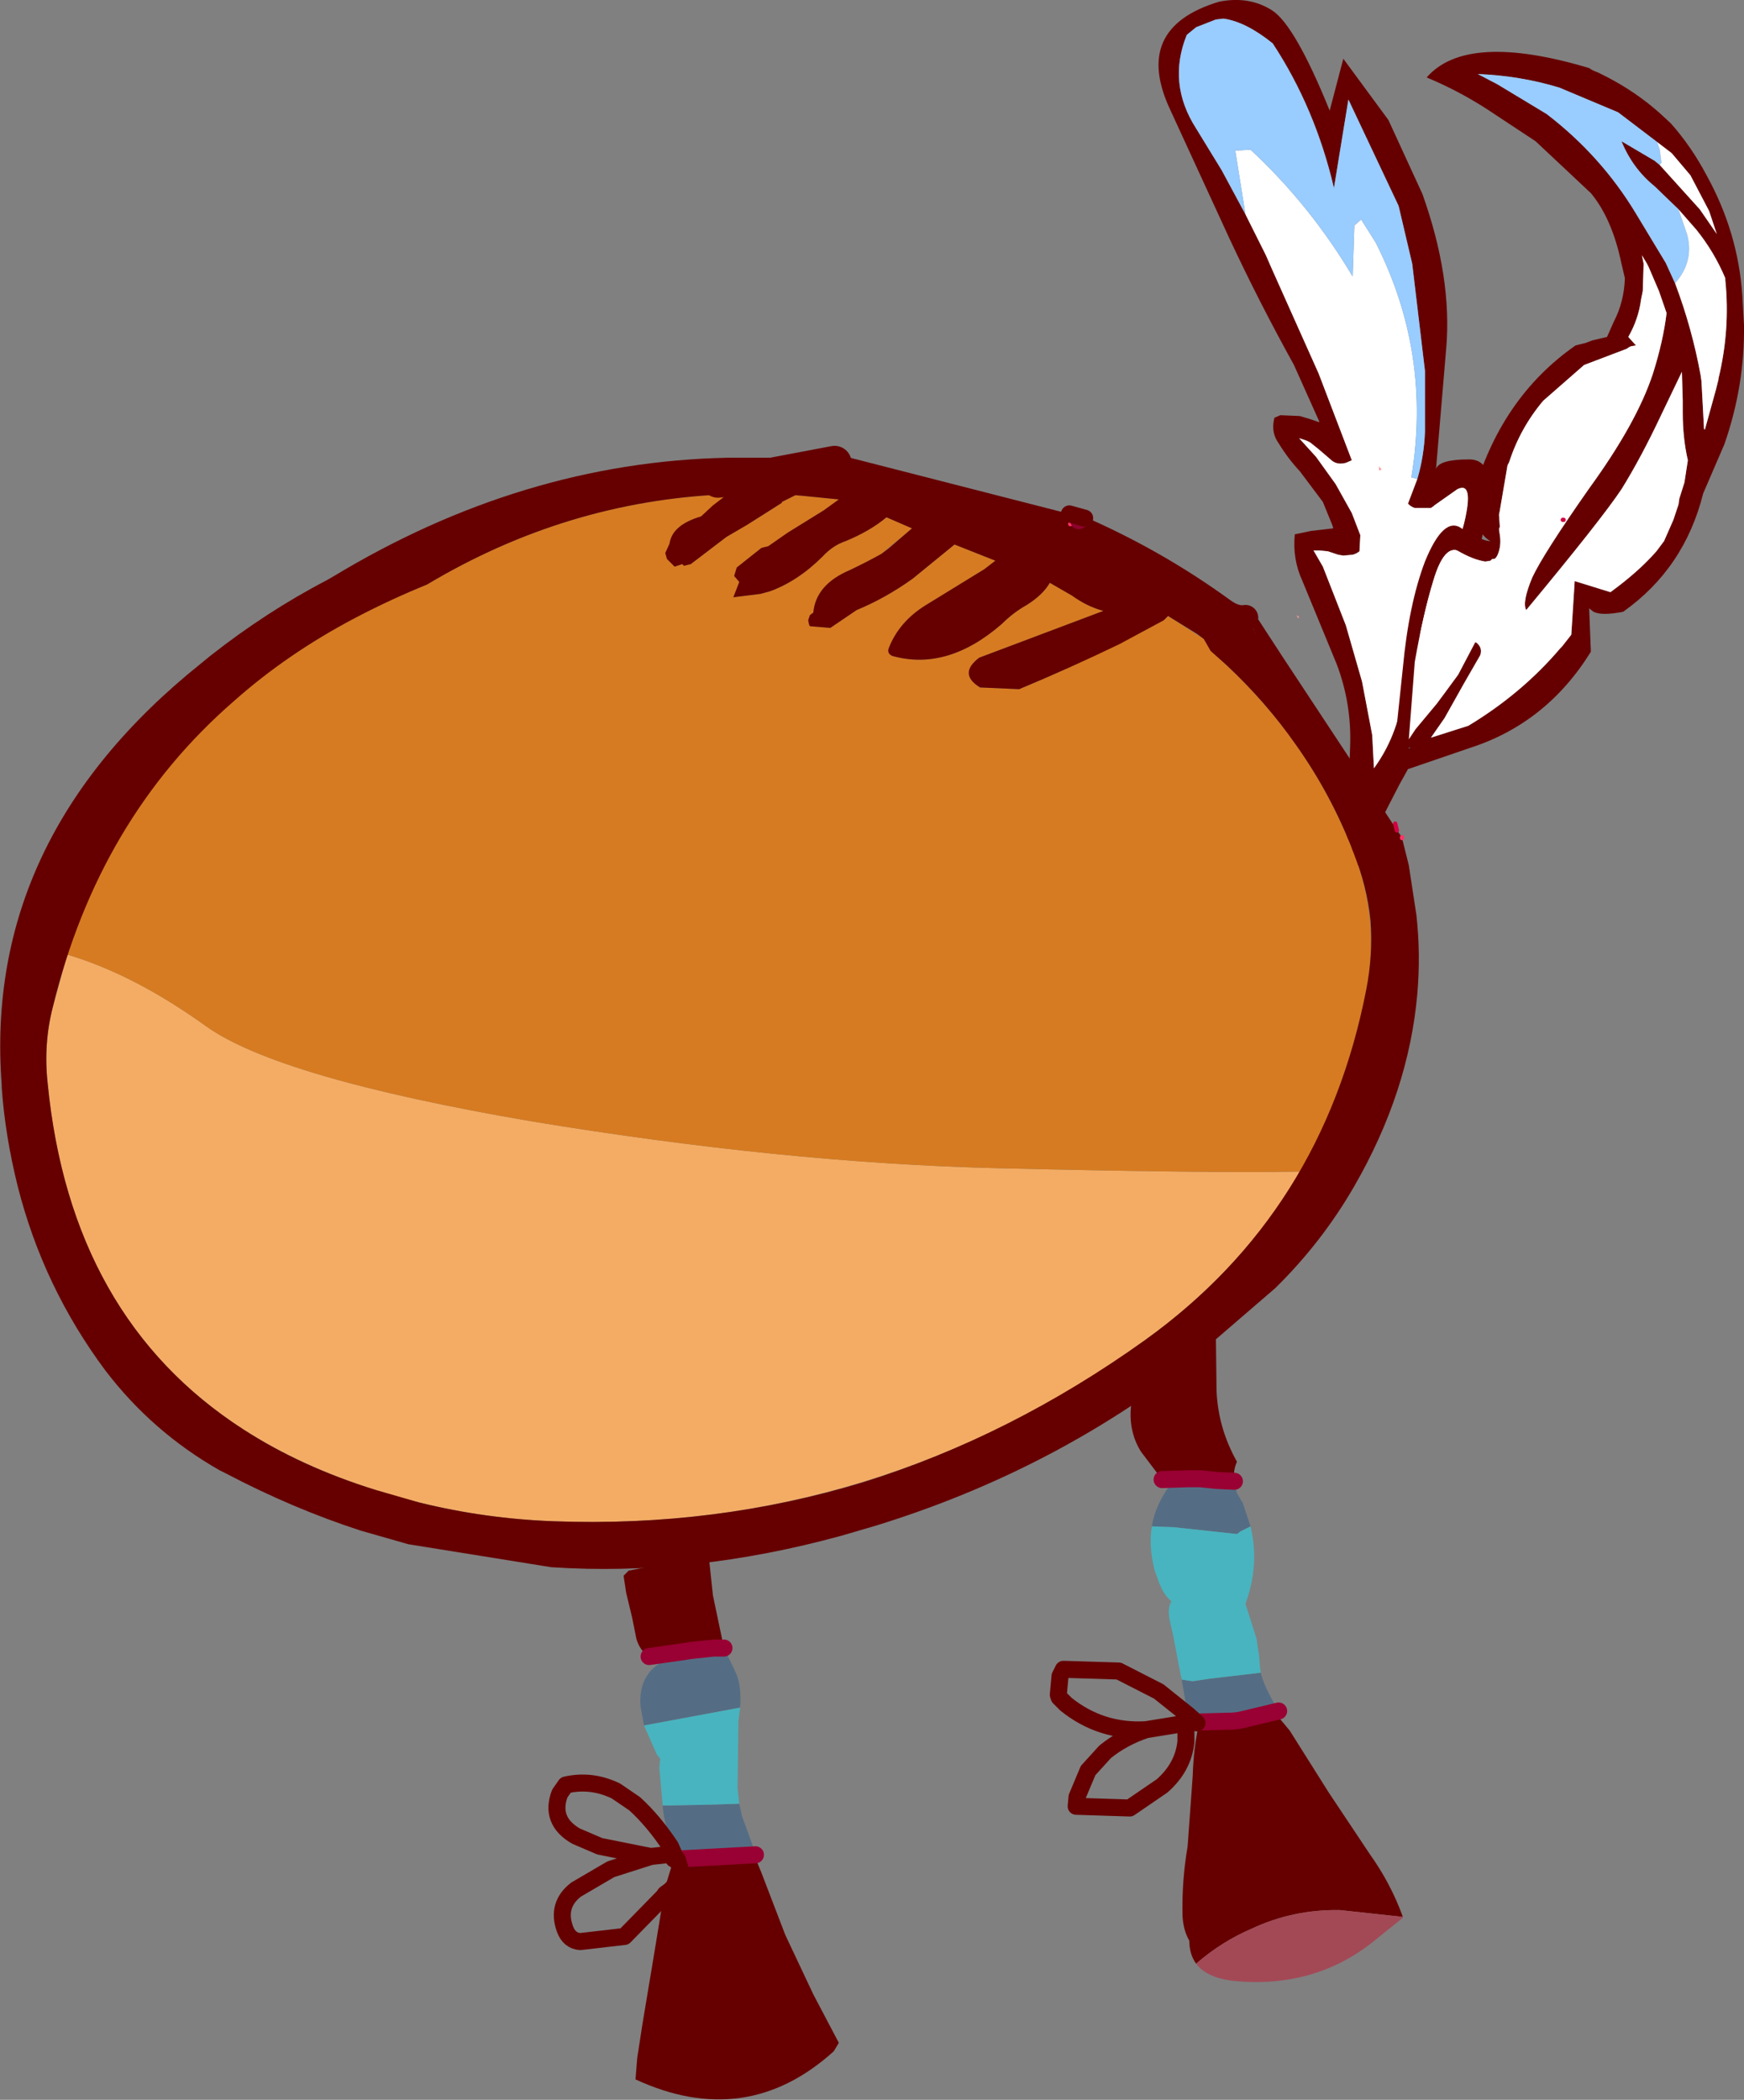
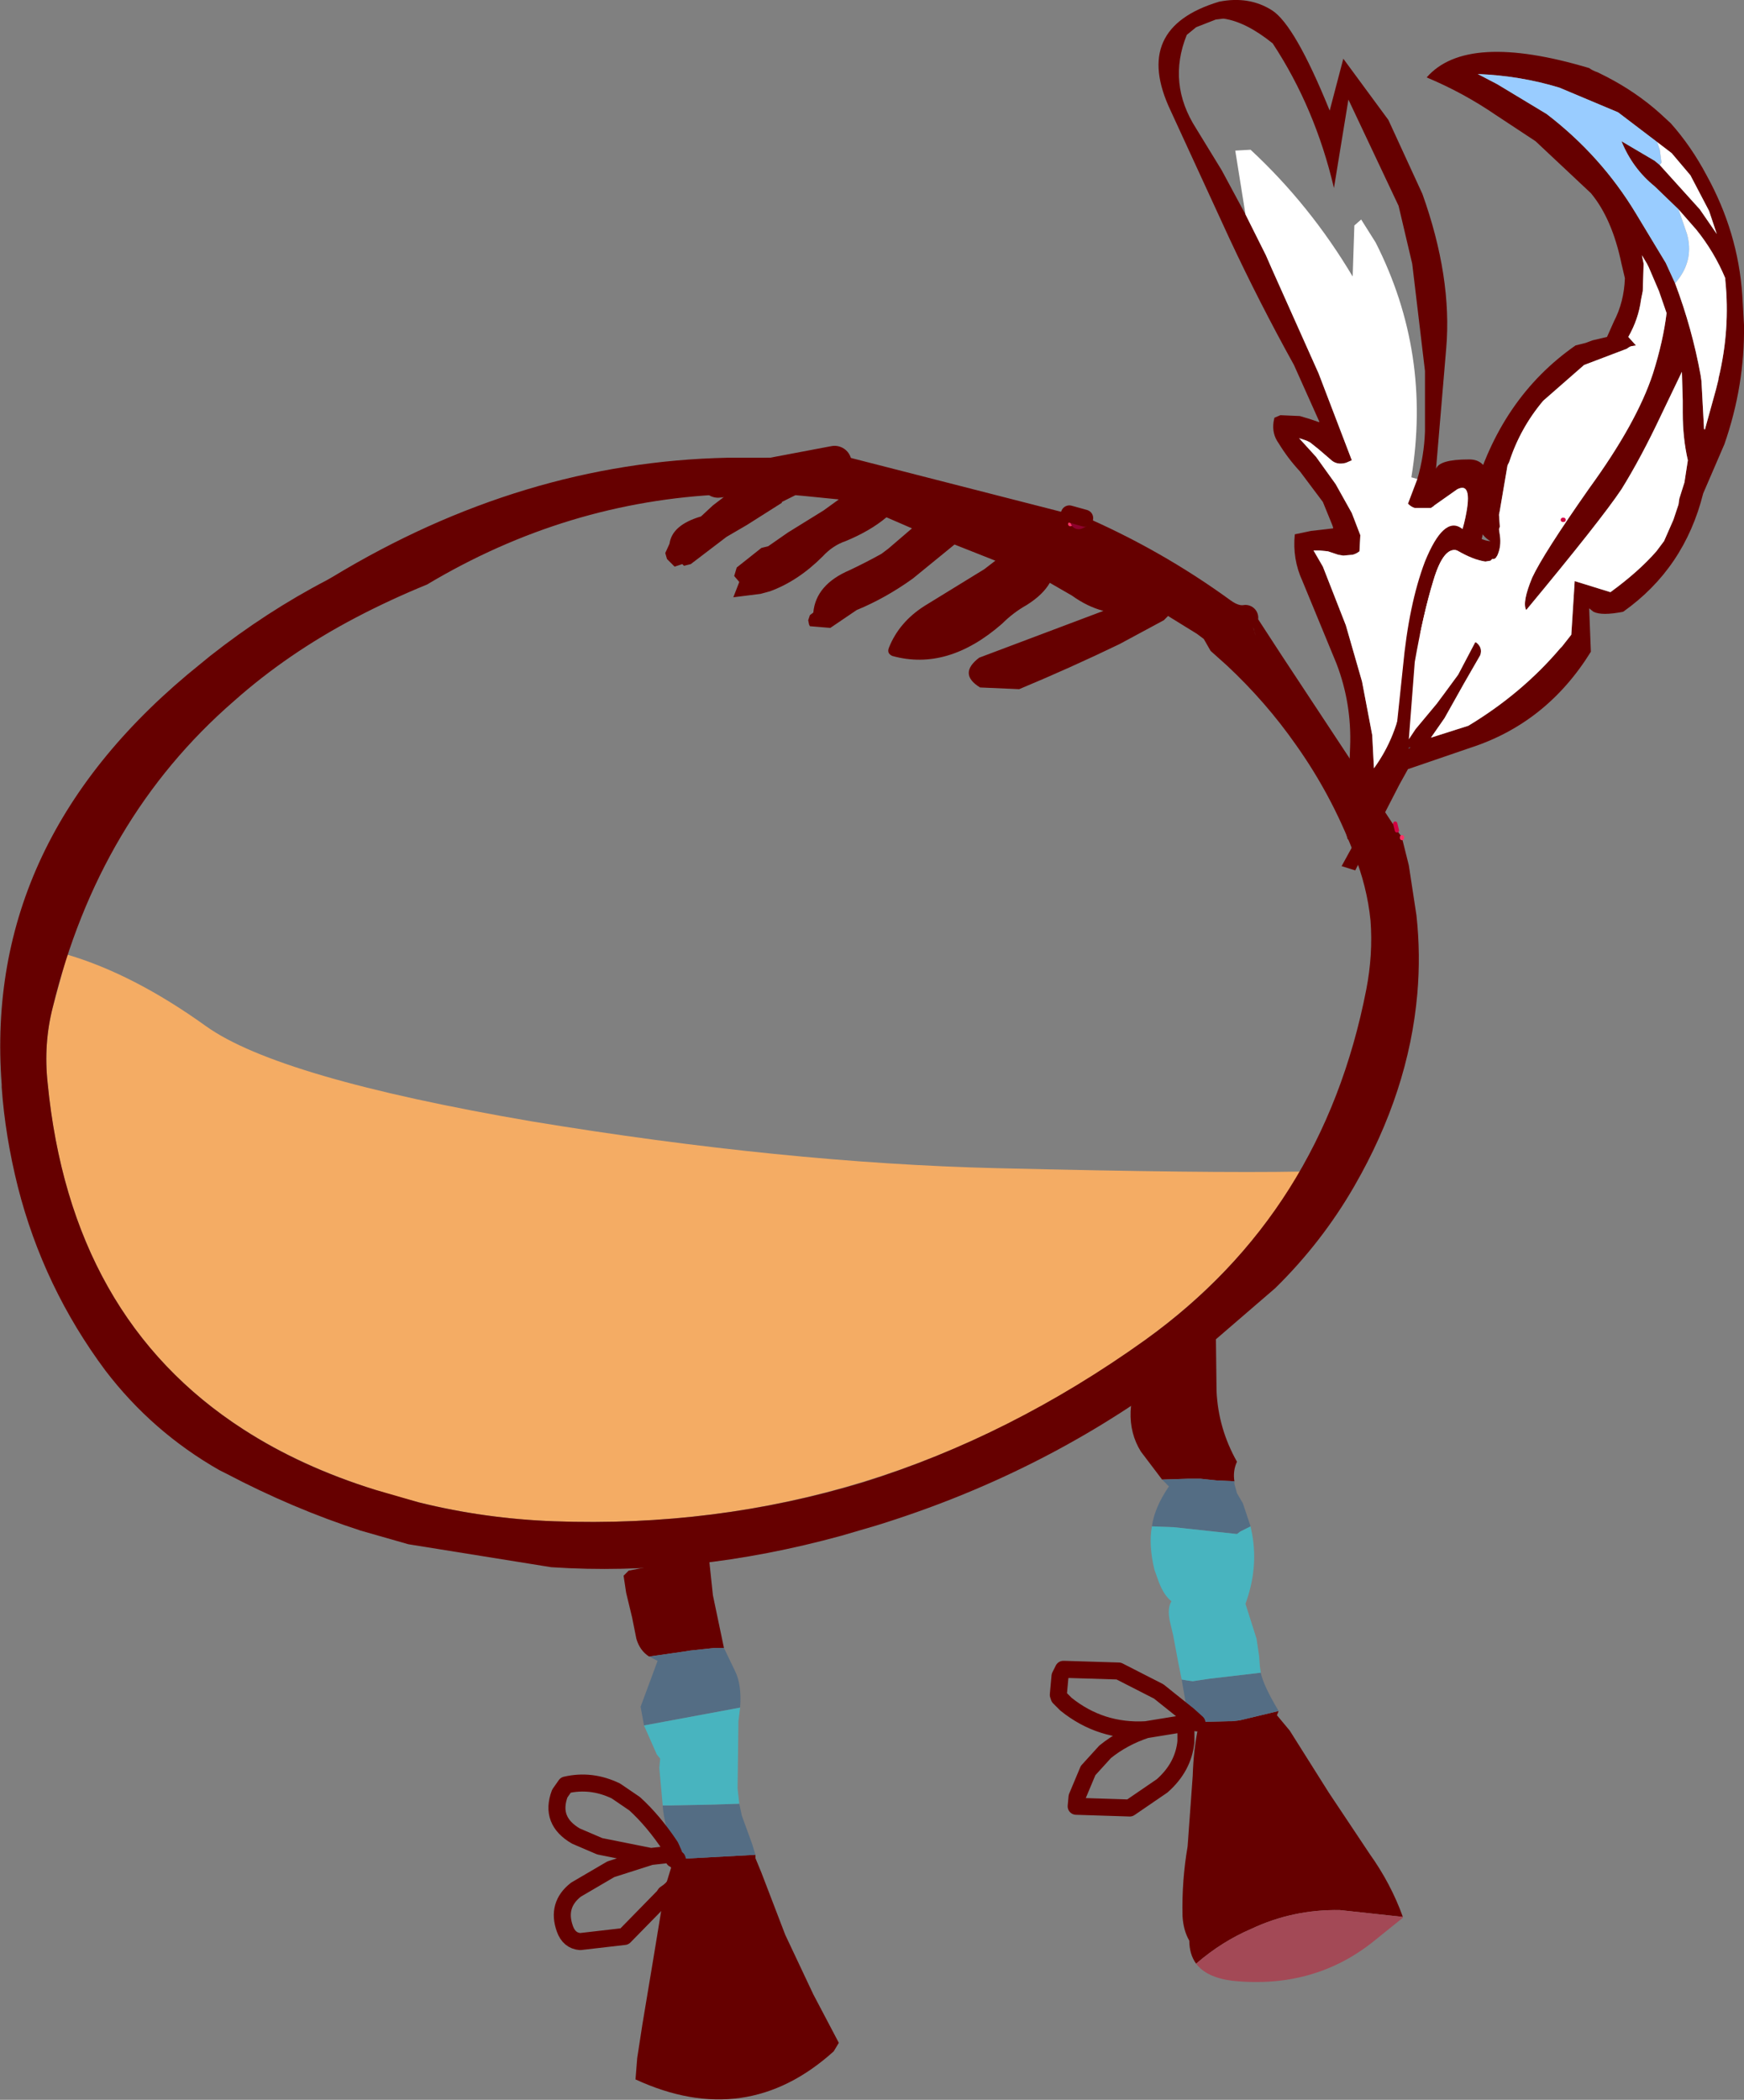
<svg xmlns="http://www.w3.org/2000/svg" height="123.4px" width="102.5px">
  <rect width="100%" height="100%" fill="#808080" stroke="none" />
  <g transform="matrix(1.0, 0.0, 0.0, 1.0, 51.95, 48.95)">
    <path d="M31.35 -20.8 Q31.75 -22.15 31.8 -23.6 L31.8 -27.15 31.05 -33.45 30.25 -36.85 27.3 -43.1 26.45 -37.9 Q25.35 -42.6 22.85 -46.4 21.3 -47.65 20.0 -47.85 L19.9 -47.85 19.5 -47.8 18.35 -47.35 17.8 -46.9 Q16.65 -44.05 18.35 -41.4 L19.85 -38.95 21.25 -36.35 22.45 -33.95 22.8 -33.15 25.55 -27.0 27.5 -21.9 27.15 -21.75 Q26.6 -21.6 26.25 -21.95 L25.55 -22.55 25.05 -22.95 24.85 -23.05 24.4 -23.2 25.4 -22.1 26.55 -20.5 27.5 -18.8 28.0 -17.5 27.95 -16.55 Q27.75 -16.4 27.55 -16.35 L27.0 -16.3 26.7 -16.35 26.25 -16.5 26.1 -16.55 25.6 -16.6 25.25 -16.6 25.8 -15.65 27.15 -12.2 28.1 -8.9 28.7 -5.75 28.8 -3.8 Q30.15 -5.65 30.5 -8.05 30.8 -10.45 32.15 -13.05 33.45 -15.65 34.1 -18.2 34.7 -20.7 33.7 -20.2 L32.35 -19.25 32.3 -19.2 32.15 -19.1 31.2 -19.1 Q31.0 -19.15 30.8 -19.35 L31.35 -20.8 M27.0 -45.5 L29.65 -41.9 31.65 -37.55 Q33.4 -32.65 33.05 -28.5 L32.45 -21.4 Q32.65 -21.95 34.35 -21.95 36.05 -22.0 35.45 -18.75 34.85 -15.6 34.0 -14.0 L32.55 -11.5 31.65 -10.2 Q34.05 -10.3 32.85 -8.1 L30.4 -3.85 28.2 0.1 Q27.8 0.9 27.25 0.35 L27.2 0.15 27.4 -5.05 Q27.5 -7.6 26.6 -9.95 L24.6 -14.8 Q24.0 -16.1 24.15 -17.55 L25.1 -17.75 25.55 -17.8 26.4 -17.9 26.4 -17.95 26.35 -18.1 25.8 -19.45 24.45 -21.25 Q23.75 -22.0 23.2 -22.9 22.8 -23.45 22.9 -24.15 L22.95 -24.4 23.3 -24.55 24.45 -24.5 24.95 -24.35 25.55 -24.15 25.6 -24.15 24.1 -27.5 Q22.05 -31.2 20.3 -34.95 L16.85 -42.45 Q14.55 -47.3 19.7 -48.85 21.45 -49.2 22.8 -48.35 24.15 -47.5 26.2 -42.45 L27.0 -45.5" fill="#660000" fill-rule="evenodd" stroke="none" />
    <path d="M21.25 -36.35 L20.65 -40.1 21.55 -40.15 Q25.05 -36.9 27.55 -32.7 L27.65 -35.7 28.05 -36.05 28.9 -34.7 Q32.2 -28.2 31.0 -20.9 L31.35 -20.8 30.8 -19.35 Q31.0 -19.15 31.2 -19.1 L32.15 -19.1 32.3 -19.2 32.35 -19.25 33.7 -20.2 Q34.7 -20.7 34.1 -18.2 33.45 -15.65 32.15 -13.05 30.8 -10.45 30.5 -8.05 30.15 -5.65 28.8 -3.8 L28.7 -5.75 28.1 -8.9 27.15 -12.2 25.8 -15.65 25.25 -16.6 25.6 -16.6 26.1 -16.55 26.25 -16.5 26.7 -16.35 27.0 -16.3 27.55 -16.35 Q27.75 -16.4 27.95 -16.55 L28.0 -17.5 27.5 -18.8 26.55 -20.5 25.4 -22.1 24.4 -23.2 24.85 -23.05 25.05 -22.95 25.55 -22.55 26.25 -21.95 Q26.6 -21.6 27.15 -21.75 L27.5 -21.9 25.55 -27.0 22.8 -33.15 22.45 -33.95 21.25 -36.35" fill="#ffffff" fill-rule="evenodd" stroke="none" />
-     <path d="M31.35 -20.8 L31.0 -20.9 Q32.2 -28.2 28.9 -34.7 L28.05 -36.05 27.65 -35.7 27.55 -32.7 Q25.05 -36.9 21.55 -40.15 L20.65 -40.1 21.25 -36.35 19.85 -38.95 18.35 -41.4 Q16.65 -44.05 17.8 -46.9 L18.35 -47.35 19.5 -47.8 19.9 -47.85 20.0 -47.85 Q21.3 -47.65 22.85 -46.4 25.35 -42.6 26.45 -37.9 L27.3 -43.1 30.25 -36.85 31.05 -33.45 31.8 -27.15 31.8 -23.6 Q31.75 -22.15 31.35 -20.8" fill="#99ccff" fill-rule="evenodd" stroke="none" />
    <path d="M35.95 -42.2 Q34.05 -43.5 31.9 -44.4 34.25 -47.1 41.45 -44.95 41.65 -44.8 41.95 -44.7 L42.45 -44.45 Q44.2 -43.55 45.6 -42.3 L46.25 -41.7 Q47.45 -40.35 48.35 -38.65 50.2 -35.3 50.45 -31.6 L50.55 -29.85 Q50.6 -26.3 49.4 -22.85 L48.15 -19.95 Q47.05 -15.55 43.45 -13.0 42.2 -12.75 41.7 -13.0 L41.45 -13.2 41.55 -10.65 Q38.95 -6.45 34.45 -5.0 L30.8 -3.75 30.3 -2.85 27.7 2.2 26.9 1.95 29.95 -3.6 30.0 -4.95 30.5 -9.7 Q30.85 -13.45 31.8 -15.95 32.9 -18.65 33.95 -17.9 35.15 -17.15 35.65 -17.15 34.7 -17.65 34.6 -19.75 36.2 -25.55 40.65 -28.65 L41.25 -28.8 41.65 -28.95 42.5 -29.15 42.9 -30.05 Q43.5 -31.2 43.55 -32.6 L43.35 -33.45 Q42.8 -36.1 41.55 -37.6 L38.3 -40.65 35.95 -42.2 M45.45 -40.6 L43.15 -42.35 39.7 -43.8 Q37.4 -44.5 34.9 -44.6 L36.05 -44.0 38.95 -42.25 Q42.15 -39.8 44.2 -36.4 L45.95 -33.5 46.5 -32.3 Q47.5 -29.65 48.0 -26.9 L48.05 -26.55 48.2 -23.75 48.25 -23.7 48.9 -26.05 49.05 -26.65 49.05 -26.7 Q49.75 -29.6 49.45 -32.5 L49.45 -32.6 Q48.8 -34.15 47.75 -35.45 L46.7 -36.65 45.3 -38.0 Q44.0 -39.05 43.35 -40.65 L45.3 -39.5 45.6 -39.25 47.95 -36.65 48.95 -35.2 48.5 -36.55 47.4 -38.65 46.3 -39.95 45.45 -40.6 M36.25 -19.25 L36.2 -18.95 36.15 -18.7 36.2 -18.0 36.15 -17.85 36.2 -17.5 Q36.3 -16.85 36.05 -16.3 L35.95 -16.15 35.85 -16.1 35.75 -16.1 35.65 -16.0 35.35 -15.95 Q34.65 -16.05 33.7 -16.6 32.9 -16.85 32.3 -14.85 31.7 -12.9 31.2 -10.05 L30.85 -5.5 31.25 -6.1 32.5 -7.6 33.75 -9.3 34.75 -11.2 34.8 -11.2 Q35.2 -10.9 35.05 -10.45 L34.1 -8.8 32.95 -6.75 32.15 -5.6 34.35 -6.3 Q37.5 -8.2 39.75 -10.85 L39.85 -10.95 40.4 -11.65 40.6 -14.8 42.7 -14.15 Q44.35 -15.35 45.4 -16.55 L45.85 -17.15 46.4 -18.4 46.7 -19.3 46.75 -19.65 47.05 -20.6 47.25 -21.9 Q46.95 -23.2 46.95 -24.7 L46.95 -25.4 46.9 -27.1 45.7 -24.6 Q44.5 -22.05 43.35 -20.2 42.15 -18.4 37.75 -13.1 37.5 -13.55 38.1 -15.0 38.75 -16.4 41.45 -20.25 44.25 -24.1 45.2 -27.0 45.8 -28.9 46.0 -30.55 L45.55 -31.85 44.95 -33.25 44.85 -33.45 44.55 -33.95 44.65 -33.45 44.6 -31.85 44.5 -31.35 Q44.35 -30.2 43.75 -29.15 L44.2 -28.65 43.9 -28.6 43.8 -28.55 43.65 -28.45 41.15 -27.5 38.75 -25.4 Q37.4 -23.8 36.75 -21.8 L36.65 -21.6 36.25 -19.25 M30.85 -5.0 L30.85 -4.95 30.95 -5.05 30.85 -5.0" fill="#660000" fill-rule="evenodd" stroke="none" />
    <path d="M46.5 -32.3 L45.95 -33.5 44.2 -36.4 Q42.15 -39.8 38.95 -42.25 L36.05 -44.0 34.9 -44.6 Q37.4 -44.5 39.7 -43.8 L43.15 -42.35 45.45 -40.6 45.5 -40.45 45.6 -40.15 45.7 -39.4 45.6 -39.25 45.3 -39.5 43.35 -40.65 Q44.0 -39.05 45.3 -38.0 L46.7 -36.65 47.2 -35.2 Q47.6 -33.75 46.7 -32.55 L46.5 -32.3" fill="#99ccff" fill-rule="evenodd" stroke="none" />
    <path d="M45.45 -40.6 L46.3 -39.95 47.4 -38.65 48.5 -36.55 48.95 -35.2 47.95 -36.65 45.6 -39.25 45.7 -39.4 45.6 -40.15 45.5 -40.45 45.45 -40.6 M46.7 -36.65 L47.75 -35.45 Q48.8 -34.15 49.45 -32.6 L49.45 -32.5 Q49.75 -29.6 49.05 -26.7 L49.05 -26.65 48.9 -26.05 48.25 -23.7 48.2 -23.75 48.05 -26.55 48.0 -26.9 Q47.5 -29.65 46.5 -32.3 L46.7 -32.55 Q47.6 -33.75 47.2 -35.2 L46.7 -36.65 M36.25 -19.25 L36.65 -21.6 36.75 -21.8 Q37.4 -23.8 38.75 -25.4 L41.15 -27.5 43.65 -28.45 43.8 -28.55 43.9 -28.6 44.2 -28.65 43.75 -29.15 Q44.35 -30.2 44.5 -31.35 L44.6 -31.85 44.65 -33.45 44.55 -33.95 44.85 -33.45 44.95 -33.25 45.55 -31.85 46.0 -30.55 Q45.8 -28.9 45.2 -27.0 44.25 -24.1 41.45 -20.25 38.75 -16.4 38.1 -15.0 37.5 -13.55 37.75 -13.1 42.15 -18.4 43.35 -20.2 44.5 -22.05 45.7 -24.6 L46.9 -27.1 46.95 -25.4 46.95 -24.7 Q46.95 -23.2 47.25 -21.9 L47.05 -20.6 46.75 -19.65 46.7 -19.3 46.4 -18.4 45.85 -17.15 45.4 -16.55 Q44.35 -15.35 42.7 -14.15 L40.6 -14.8 40.4 -11.65 39.85 -10.95 39.75 -10.85 Q37.5 -8.2 34.35 -6.3 L32.15 -5.6 32.95 -6.75 34.1 -8.8 35.05 -10.45 Q35.2 -10.9 34.8 -11.2 L34.75 -11.2 33.75 -9.3 32.5 -7.6 31.25 -6.1 30.85 -5.5 31.2 -10.05 Q31.7 -12.9 32.3 -14.85 32.9 -16.85 33.7 -16.6 34.65 -16.05 35.35 -15.95 L35.65 -16.0 35.75 -16.1 35.85 -16.1 35.95 -16.15 36.05 -16.3 Q36.3 -16.85 36.2 -17.5 L36.15 -17.85 36.2 -18.0 36.15 -18.7 36.2 -18.95 36.25 -19.25" fill="#ffffff" fill-rule="evenodd" stroke="none" />
    <path d="M30.85 -5.0 L30.95 -5.05 30.85 -4.95 30.85 -5.0" fill="#48b4bf" fill-rule="evenodd" stroke="none" />
-     <path d="M24.4 -12.7 L24.35 -12.6 24.25 -12.8 24.4 -12.7 M29.1 -21.55 L29.25 -21.35 29.1 -21.3 29.1 -21.55" fill="#ff9999" fill-rule="evenodd" stroke="none" />
    <path d="M-48.0 7.15 Q-44.1 8.3 -39.85 11.35 -35.6 14.4 -20.7 16.95 -5.85 19.4 6.65 19.7 19.15 20.0 24.45 19.9 21.1 25.65 15.35 29.8 -0.45 41.15 -19.4 40.45 -24.8 40.25 -29.9 38.6 -47.35 33.1 -49.15 14.7 -49.4 12.4 -48.85 10.25 L-48.0 7.15" fill="#f4ac64" fill-rule="evenodd" stroke="none" />
-     <path d="M-48.0 7.15 Q-42.95 -8.1 -26.85 -14.6 -18.55 -19.55 -9.2 -19.9 L-10.75 -18.6 Q-12.45 -18.1 -12.6 -17.0 L-12.85 -16.45 -12.75 -16.1 -12.3 -15.65 -11.85 -15.8 -11.75 -15.7 -11.35 -15.8 -9.25 -17.4 Q-7.6 -18.35 -6.0 -19.4 L-6.0 -19.45 -5.2 -19.85 -4.65 -19.8 -2.65 -19.6 -3.55 -18.95 -5.65 -17.65 -6.8 -16.85 -7.2 -16.75 -8.65 -15.6 -8.8 -15.1 -8.5 -14.75 -8.85 -13.85 -7.25 -14.05 -6.7 -14.2 Q-5.05 -14.8 -3.6 -16.25 -3.0 -16.9 -2.25 -17.15 -0.8 -17.75 0.15 -18.55 L1.65 -17.9 -0.15 -16.4 Q-1.05 -15.9 -2.0 -15.45 -4.0 -14.6 -4.15 -12.95 L-4.35 -12.8 -4.45 -12.5 -4.4 -12.25 -4.35 -12.15 -3.15 -12.05 -1.6 -13.1 Q0.1 -13.8 1.7 -14.95 L4.15 -16.95 6.55 -16.0 5.9 -15.5 2.4 -13.35 Q0.9 -12.4 0.3 -10.9 0.15 -10.55 0.5 -10.4 3.75 -9.5 6.95 -12.3 7.6 -12.95 8.4 -13.4 9.35 -14.0 9.75 -14.7 L11.05 -13.95 Q11.95 -13.3 12.9 -13.05 L5.6 -10.3 Q4.35 -9.35 5.65 -8.55 L7.95 -8.45 Q12.3 -10.25 16.45 -12.5 L16.6 -12.65 16.7 -12.75 18.8 -11.4 19.2 -10.7 Q24.95 -5.7 27.6 1.15 29.15 5.1 28.35 9.2 27.2 15.1 24.45 19.9 19.15 20.0 6.65 19.7 -5.85 19.4 -20.7 16.95 -35.6 14.4 -39.85 11.35 -44.1 8.3 -48.0 7.15" fill="#d67b21" fill-rule="evenodd" stroke="none" />
    <path d="M11.5 -18.5 L11.45 -18.35 11.15 -18.2 10.95 -18.15 11.25 -18.0 Q15.9 -16.0 19.95 -13.05 20.65 -12.55 21.25 -12.65 L21.5 -12.75 21.65 -12.4 21.65 -12.55 22.0 -12.55 23.4 -10.4 29.9 -0.55 29.95 -0.5 30.05 -0.55 30.15 -0.15 30.45 0.25 30.45 0.3 30.85 1.9 31.3 4.85 Q31.55 7.15 31.35 9.45 30.85 15.2 27.65 20.75 25.75 24.05 23.0 26.75 L16.85 32.05 Q9.1 37.75 -0.45 40.7 L-2.5 41.3 Q-11.25 43.7 -19.55 43.15 L-27.95 41.8 -30.75 41.0 Q-34.75 39.7 -38.65 37.65 L-39.05 37.45 Q-43.0 35.2 -45.75 31.6 -49.4 26.7 -50.9 20.8 -51.65 17.8 -51.85 14.95 L-51.85 14.8 Q-52.95 0.3 -40.15 -9.95 L-39.6 -10.4 Q-36.3 -13.0 -32.75 -14.85 L-32.4 -15.05 Q-21.25 -21.8 -9.2 -22.05 L-6.3 -22.05 -7.9 -20.9 -6.7 -21.05 -6.8 -20.95 -6.6 -21.05 -2.9 -21.75 -3.4 -21.85 -3.0 -21.8 -3.2 -22.0 -3.55 -22.45 10.9 -18.75 11.8 -18.5 11.65 -18.45 11.5 -18.5 M-9.75 -20.7 L-7.9 -20.9 -9.75 -20.7 M-9.35 -19.9 Q-18.65 -19.5 -26.85 -14.6 -29.05 -13.7 -31.05 -12.65 -35.05 -10.55 -38.2 -7.75 -46.15 -0.85 -48.85 10.25 -49.4 12.4 -49.15 14.7 -47.8 28.5 -37.65 35.05 -34.25 37.25 -29.9 38.6 L-27.3 39.35 Q-23.45 40.3 -19.4 40.45 -9.9 40.8 -1.2 38.15 7.45 35.45 15.35 29.8 25.8 22.3 28.35 9.2 28.75 7.15 28.6 5.15 28.4 3.15 27.6 1.15 26.3 -2.25 24.2 -5.2 22.45 -7.7 20.15 -9.85 L19.2 -10.7 18.8 -11.4 18.4 -11.7 16.7 -12.75 16.6 -12.65 16.45 -12.5 13.85 -11.1 Q10.95 -9.7 7.95 -8.45 L5.65 -8.55 Q4.35 -9.35 5.6 -10.3 L12.9 -13.05 Q11.95 -13.3 11.05 -13.95 L9.75 -14.7 Q9.35 -14.0 8.4 -13.4 7.6 -12.95 6.95 -12.3 3.75 -9.5 0.5 -10.4 0.15 -10.55 0.3 -10.9 0.9 -12.4 2.4 -13.35 L5.9 -15.5 6.55 -16.0 4.15 -16.95 1.7 -14.95 Q0.1 -13.8 -1.6 -13.1 L-3.15 -12.05 -4.35 -12.15 -4.4 -12.25 -4.45 -12.5 -4.35 -12.8 -4.15 -12.95 Q-4.0 -14.6 -2.0 -15.45 -1.05 -15.9 -0.15 -16.4 L0.25 -16.7 1.65 -17.9 0.15 -18.55 Q-0.8 -17.75 -2.25 -17.15 -3.0 -16.9 -3.6 -16.25 -5.05 -14.8 -6.7 -14.2 L-7.25 -14.05 -8.85 -13.85 -8.5 -14.75 -8.8 -15.1 -8.65 -15.6 -7.2 -16.75 -6.8 -16.85 -5.65 -17.65 -3.55 -18.95 -2.65 -19.6 -4.65 -19.8 -5.2 -19.85 -6.0 -19.45 -6.0 -19.4 -8.05 -18.1 -9.25 -17.4 -11.35 -15.8 -11.75 -15.7 -11.85 -15.8 -12.3 -15.65 -12.75 -16.1 -12.85 -16.45 -12.6 -17.0 Q-12.45 -18.1 -10.75 -18.6 L-10.05 -19.25 -9.2 -19.9 -9.25 -19.95 -9.35 -19.9 M21.75 -11.95 L21.5 -12.75 21.85 -11.6 21.8 -11.75 21.75 -11.95" fill="#660000" fill-rule="evenodd" stroke="none" />
    <path d="M11.45 -18.35 L11.5 -18.5 11.65 -18.45 11.45 -18.35" fill="#ff6666" fill-rule="evenodd" stroke="none" />
    <path d="M-3.4 -21.85 L-2.9 -21.75 -6.6 -21.05 -5.2 -22.0 -3.4 -21.85 M-6.7 -21.05 L-7.9 -20.9 -6.3 -22.05 -5.85 -22.0 -6.7 -21.05 M-9.2 -19.9 L-9.35 -19.9 -9.25 -19.95 -9.2 -19.9 M39.9 -18.4 L39.85 -18.55 39.95 -18.4 39.9 -18.4" fill="#d20241" fill-rule="evenodd" stroke="none" />
-     <path d="M30.05 -0.55 L30.05 -0.65 30.15 -0.65 30.05 -0.55" fill="#af0337" fill-rule="evenodd" stroke="none" />
    <path d="M10.95 -18.15 L11.25 -18.0 Q15.9 -16.0 19.95 -13.05 20.65 -12.55 21.25 -12.65" fill="none" stroke="#660000" stroke-linecap="round" stroke-linejoin="round" stroke-width="1.5" />
    <path d="M-3.0 -21.8 L-3.4 -21.85 -2.9 -21.75 M11.45 -18.35 L11.15 -18.2 10.95 -18.15 M30.45 0.25 L30.45 0.3" fill="none" stroke="#ff3366" stroke-linecap="round" stroke-linejoin="round" stroke-width="0.25" />
    <path d="M11.65 -18.45 L11.45 -18.35" fill="none" stroke="#8e022d" stroke-linecap="round" stroke-linejoin="round" stroke-width="1.0" />
    <path d="M11.5 -18.5 L11.65 -18.45 M30.05 -0.55 L30.15 -0.15 M39.95 -18.4 L39.9 -18.4" fill="none" stroke="#d20241" stroke-linecap="round" stroke-linejoin="round" stroke-width="0.25" />
    <path d="M11.8 -18.5 L10.9 -18.75" fill="none" stroke="#660000" stroke-linecap="round" stroke-linejoin="round" stroke-width="1.0" />
    <path d="M-3.2 -22.0 L-3.0 -21.8" fill="none" stroke="#d20241" stroke-linecap="round" stroke-linejoin="round" stroke-width="1.0" />
    <path d="M-2.9 -21.75 L-6.6 -21.05 -6.7 -21.05 -7.9 -20.9 -9.75 -20.7" fill="none" stroke="#660000" stroke-linecap="round" stroke-linejoin="round" stroke-width="2.0" />
    <path d="M16.35 38.0 L15.1 36.35 Q14.45 35.3 14.5 34.0 14.55 32.85 15.15 31.9 L15.45 31.5 19.5 28.6 19.55 32.8 Q19.65 35.0 20.75 36.95 20.5 37.5 20.6 38.1 L19.55 38.05 18.6 37.95 18.55 37.95 17.9 37.95 16.35 38.0 M23.2 51.6 L23.1 51.85 23.85 52.75 26.15 56.4 28.55 60.0 Q29.8 61.75 30.5 63.7 L26.8 63.3 Q24.05 63.25 21.6 64.4 19.85 65.15 18.35 66.45 17.95 65.9 17.95 65.1 17.6 64.5 17.55 63.65 17.5 61.6 17.85 59.55 L18.15 55.4 Q18.2 53.75 18.5 52.45 L18.4 52.3 18.35 52.25 20.25 52.2 20.45 52.2 20.9 52.15 23.2 51.6 M-13.8 48.4 Q-14.35 48.05 -14.55 47.35 L-14.8 46.1 -15.15 44.65 -15.3 43.65 -15.1 43.45 -15.0 43.35 -10.3 42.45 -10.05 44.8 -9.4 47.9 -10.0 47.9 -11.4 48.05 -11.7 48.1 -13.8 48.4 M-7.55 60.05 L-7.55 60.25 -7.2 61.1 -5.8 64.75 -4.15 68.25 -2.65 71.1 -2.95 71.6 Q-8.1 76.25 -14.6 73.25 L-14.5 72.0 -14.2 70.05 -13.55 66.15 -12.95 62.5 -12.85 62.35 Q-12.05 61.85 -11.95 60.95 L-12.15 60.3 -11.95 60.95 Q-12.05 61.85 -12.85 62.35 L-12.95 62.5 -12.95 62.25 -12.35 60.3 -12.15 60.3 -7.55 60.05" fill="#660000" fill-rule="evenodd" stroke="none" />
-     <path d="M16.35 38.0 L17.9 37.95 18.55 37.95 18.6 37.95 19.55 38.05 20.6 38.1 20.6 38.25 20.75 38.8 21.1 39.4 21.55 40.75 20.95 41.05 20.75 41.2 17.05 40.8 15.75 40.75 Q15.9 39.65 16.75 38.4 L16.55 38.2 16.35 38.0 M22.15 49.35 Q22.3 50.1 23.2 51.6 L20.9 52.15 20.45 52.2 20.25 52.2 18.35 52.25 18.25 52.15 17.75 51.2 17.5 49.75 17.8 49.8 18.15 49.85 19.15 49.7 22.15 49.35 M-13.8 48.4 L-11.7 48.1 -11.4 48.05 -10.0 47.9 -9.4 47.9 -8.75 49.25 Q-8.35 50.05 -8.45 51.4 L-14.1 52.45 -14.3 51.35 Q-14.45 49.55 -13.1 48.75 L-13.3 48.65 -13.8 48.4 M-8.5 57.05 L-8.35 57.75 -7.75 59.4 -7.55 60.05 -12.15 60.3 -12.35 60.3 -12.15 59.9 -12.4 59.4 Q-12.9 58.4 -13.0 57.2 L-13.0 57.15 -12.55 57.15 -10.05 57.1 -8.5 57.05" fill="#546d84" fill-rule="evenodd" stroke="none" />
+     <path d="M16.35 38.0 L17.9 37.95 18.55 37.95 18.6 37.95 19.55 38.05 20.6 38.1 20.6 38.25 20.75 38.8 21.1 39.4 21.55 40.75 20.95 41.05 20.75 41.2 17.05 40.8 15.75 40.75 Q15.9 39.65 16.75 38.4 L16.55 38.2 16.35 38.0 M22.15 49.35 Q22.3 50.1 23.2 51.6 L20.9 52.15 20.45 52.2 20.25 52.2 18.35 52.25 18.25 52.15 17.75 51.2 17.5 49.75 17.8 49.8 18.15 49.85 19.15 49.7 22.15 49.35 M-13.8 48.4 L-11.7 48.1 -11.4 48.05 -10.0 47.9 -9.4 47.9 -8.75 49.25 Q-8.35 50.05 -8.45 51.4 L-14.1 52.45 -14.3 51.35 L-13.3 48.65 -13.8 48.4 M-8.5 57.05 L-8.35 57.75 -7.75 59.4 -7.55 60.05 -12.15 60.3 -12.35 60.3 -12.15 59.9 -12.4 59.4 Q-12.9 58.4 -13.0 57.2 L-13.0 57.15 -12.55 57.15 -10.05 57.1 -8.5 57.05" fill="#546d84" fill-rule="evenodd" stroke="none" />
    <path d="M21.55 40.75 L21.65 41.25 Q22.0 43.25 21.25 45.3 L21.9 47.35 22.05 48.35 22.1 49.0 22.15 49.35 19.15 49.7 18.15 49.85 17.8 49.8 17.5 49.75 17.3 48.75 17.0 47.15 16.8 46.3 Q16.65 45.55 16.9 45.15 16.45 44.8 16.15 44.0 L15.9 43.3 Q15.55 41.85 15.75 40.75 L17.05 40.8 20.75 41.2 20.95 41.05 21.55 40.75 M-8.45 51.4 L-8.55 52.2 -8.6 56.15 -8.5 57.05 -10.05 57.1 -12.55 57.15 -13.0 57.15 -13.15 55.5 -13.2 54.95 -13.15 54.4 -13.35 54.15 -14.1 52.45 -8.45 51.4" fill="#48b4bf" fill-rule="evenodd" stroke="none" />
    <path d="M30.5 63.7 L30.5 63.75 28.7 65.2 Q25.2 67.95 20.45 67.45 18.95 67.25 18.35 66.45 19.85 65.15 21.6 64.4 24.05 63.25 26.8 63.3 L30.5 63.7" fill="#a34956" fill-rule="evenodd" stroke="none" />
-     <path d="M16.35 38.0 L17.9 37.95 18.55 37.95 18.6 37.95 19.55 38.05 20.6 38.1 M23.2 51.6 L20.9 52.15 20.45 52.2 20.25 52.2 18.35 52.25 M-13.8 48.4 L-11.7 48.1 -11.4 48.05 -10.0 47.9 -9.4 47.9 M-12.15 60.3 L-7.55 60.05" fill="none" stroke="#990033" stroke-linecap="round" stroke-linejoin="round" stroke-width="1.0" />
    <path d="M18.4 52.3 L17.9 51.85 16.15 50.45 13.8 49.25 10.55 49.15 10.35 49.55 10.25 50.65 10.3 50.8 10.7 51.2 Q12.75 52.85 15.4 52.7 L17.55 52.35 17.75 52.45 17.75 53.4 Q17.6 54.9 16.35 56.0 L14.45 57.3 11.3 57.2 11.35 56.65 12.0 55.1 13.0 54.0 Q14.05 53.15 15.4 52.7 M-12.95 62.5 L-15.25 64.85 -17.85 65.15 Q-18.5 65.1 -18.75 64.4 -19.25 63.0 -18.1 62.1 L-16.05 60.9 -13.7 60.15 -16.7 59.55 -18.1 58.95 Q-19.65 58.05 -19.05 56.45 L-18.7 55.95 Q-17.2 55.6 -15.75 56.3 L-14.65 57.05 Q-13.55 58.05 -12.55 59.55 L-12.35 60.0 -13.7 60.15 M-12.35 60.3 L-12.15 60.3 -11.95 60.95 Q-12.05 61.85 -12.85 62.35 L-12.95 62.5" fill="none" stroke="#660000" stroke-linecap="round" stroke-linejoin="round" stroke-width="1.0" />
  </g>
</svg>